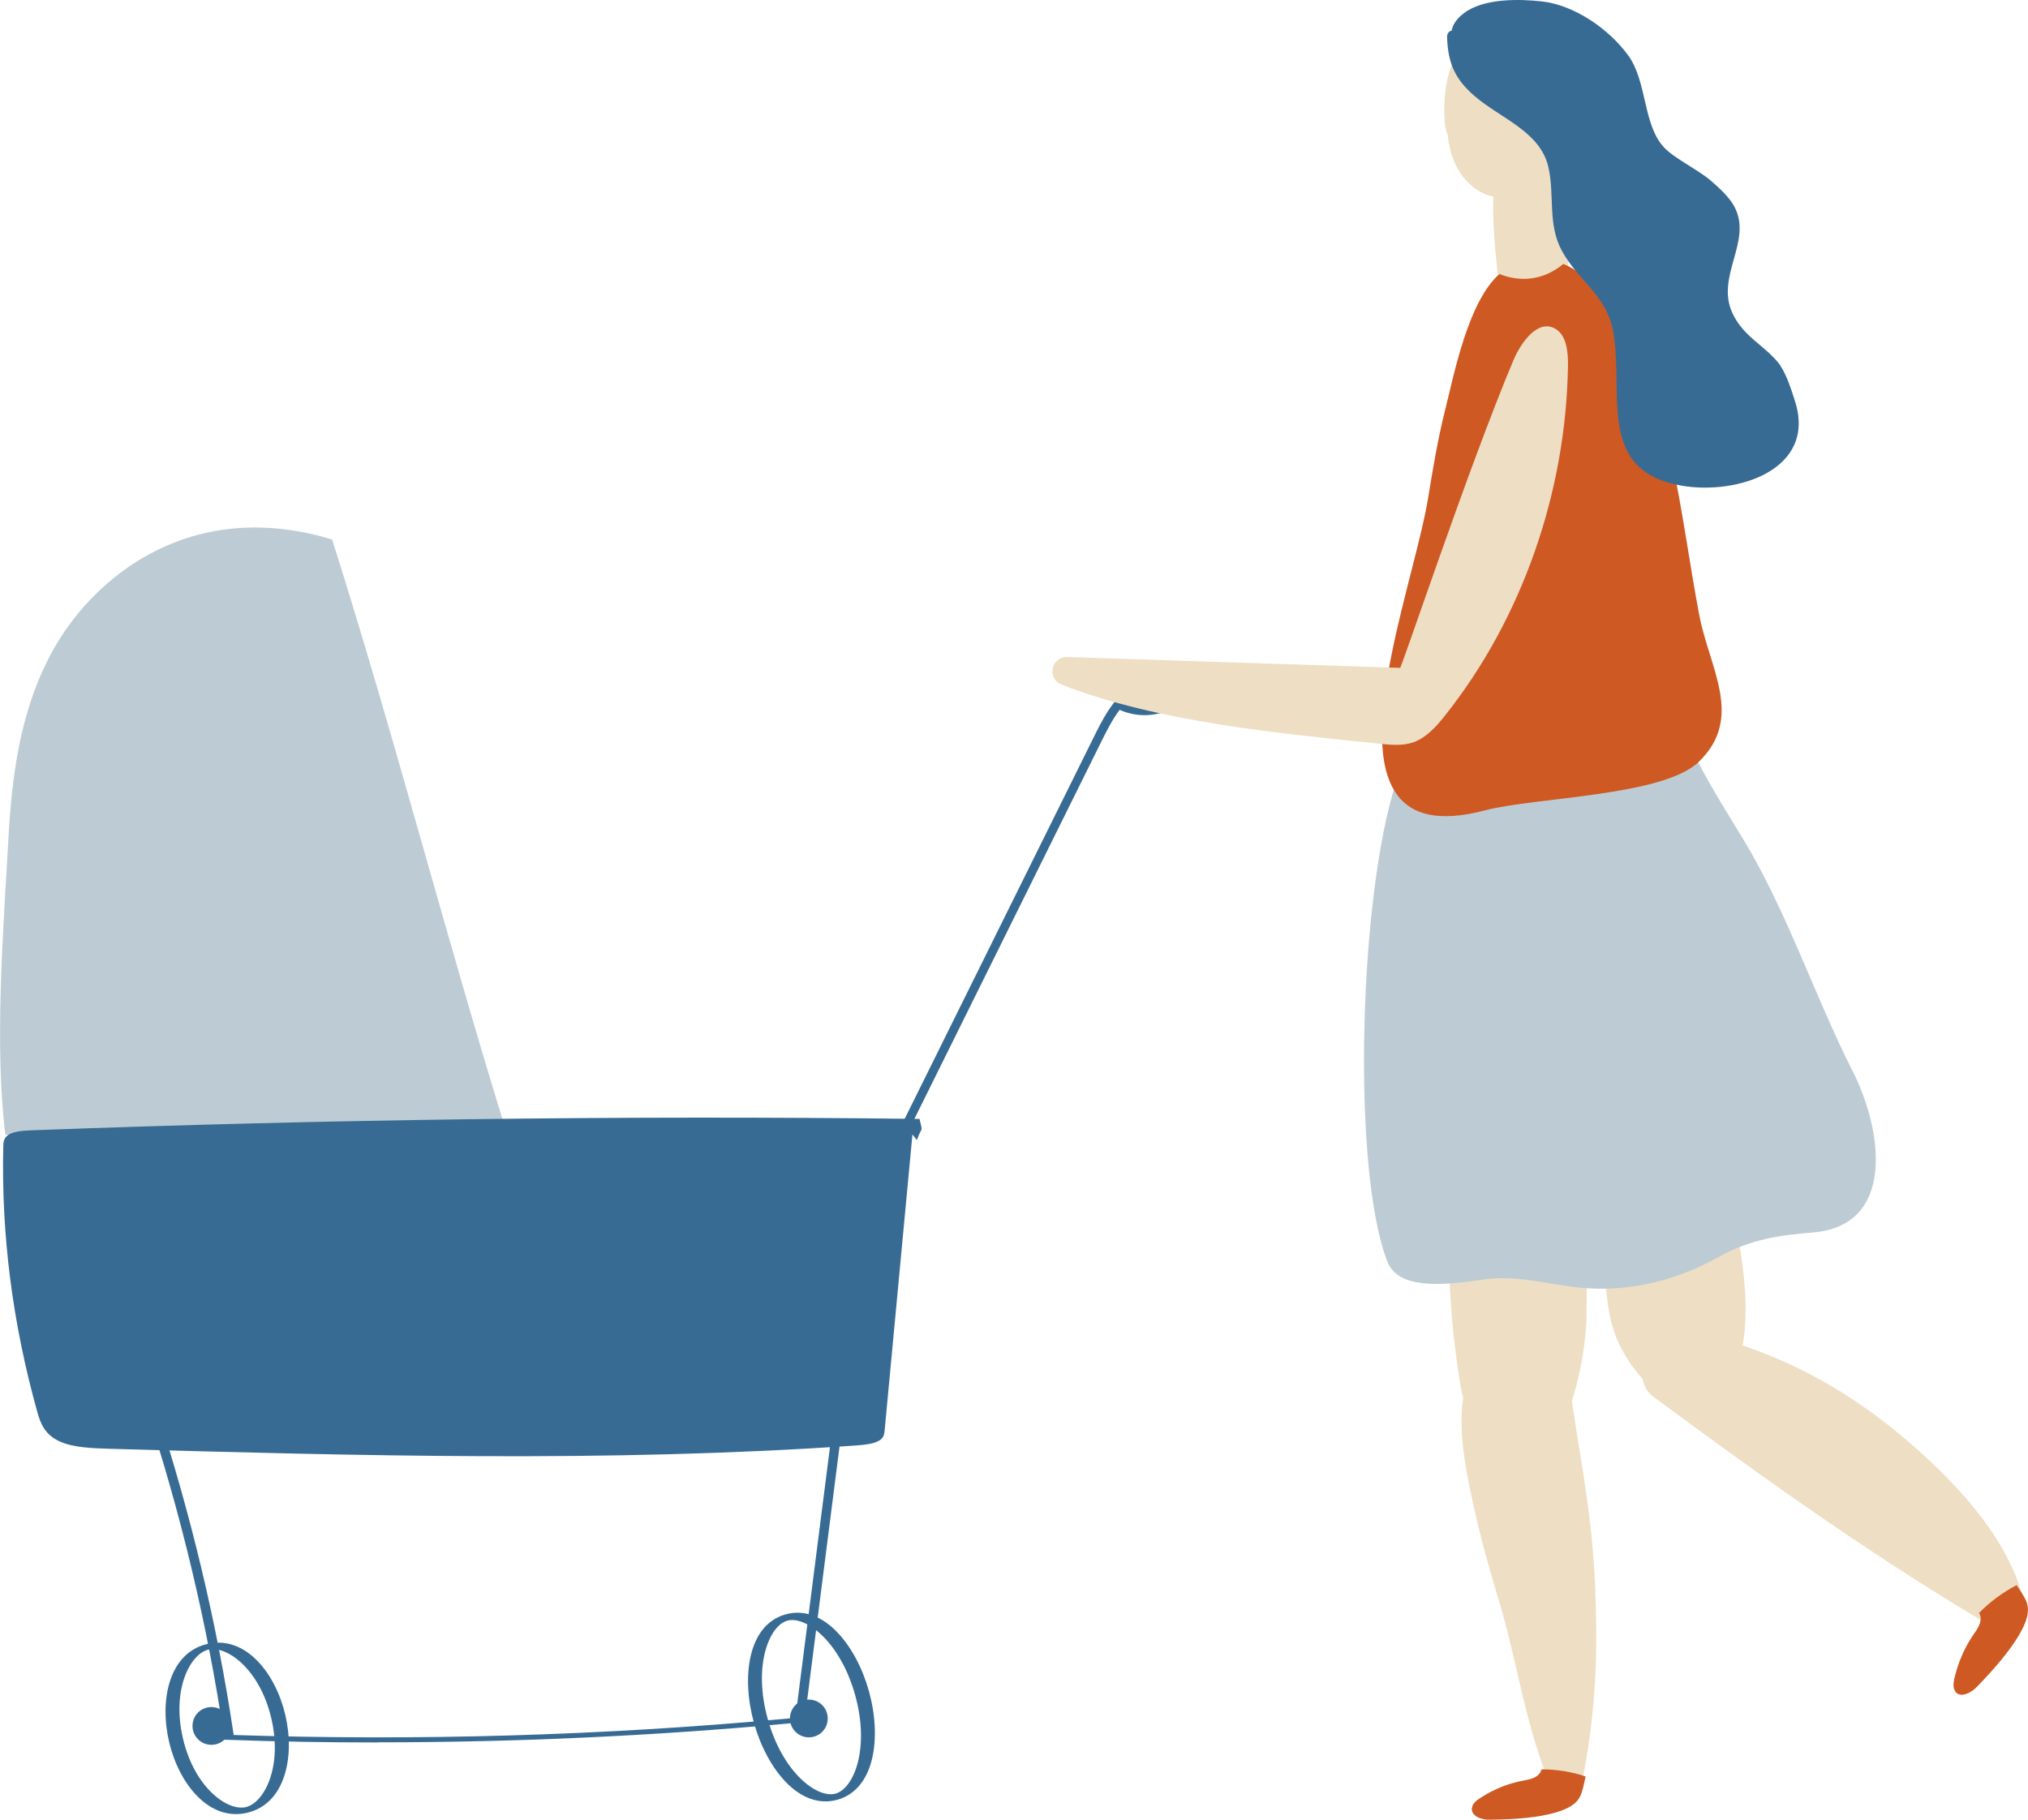
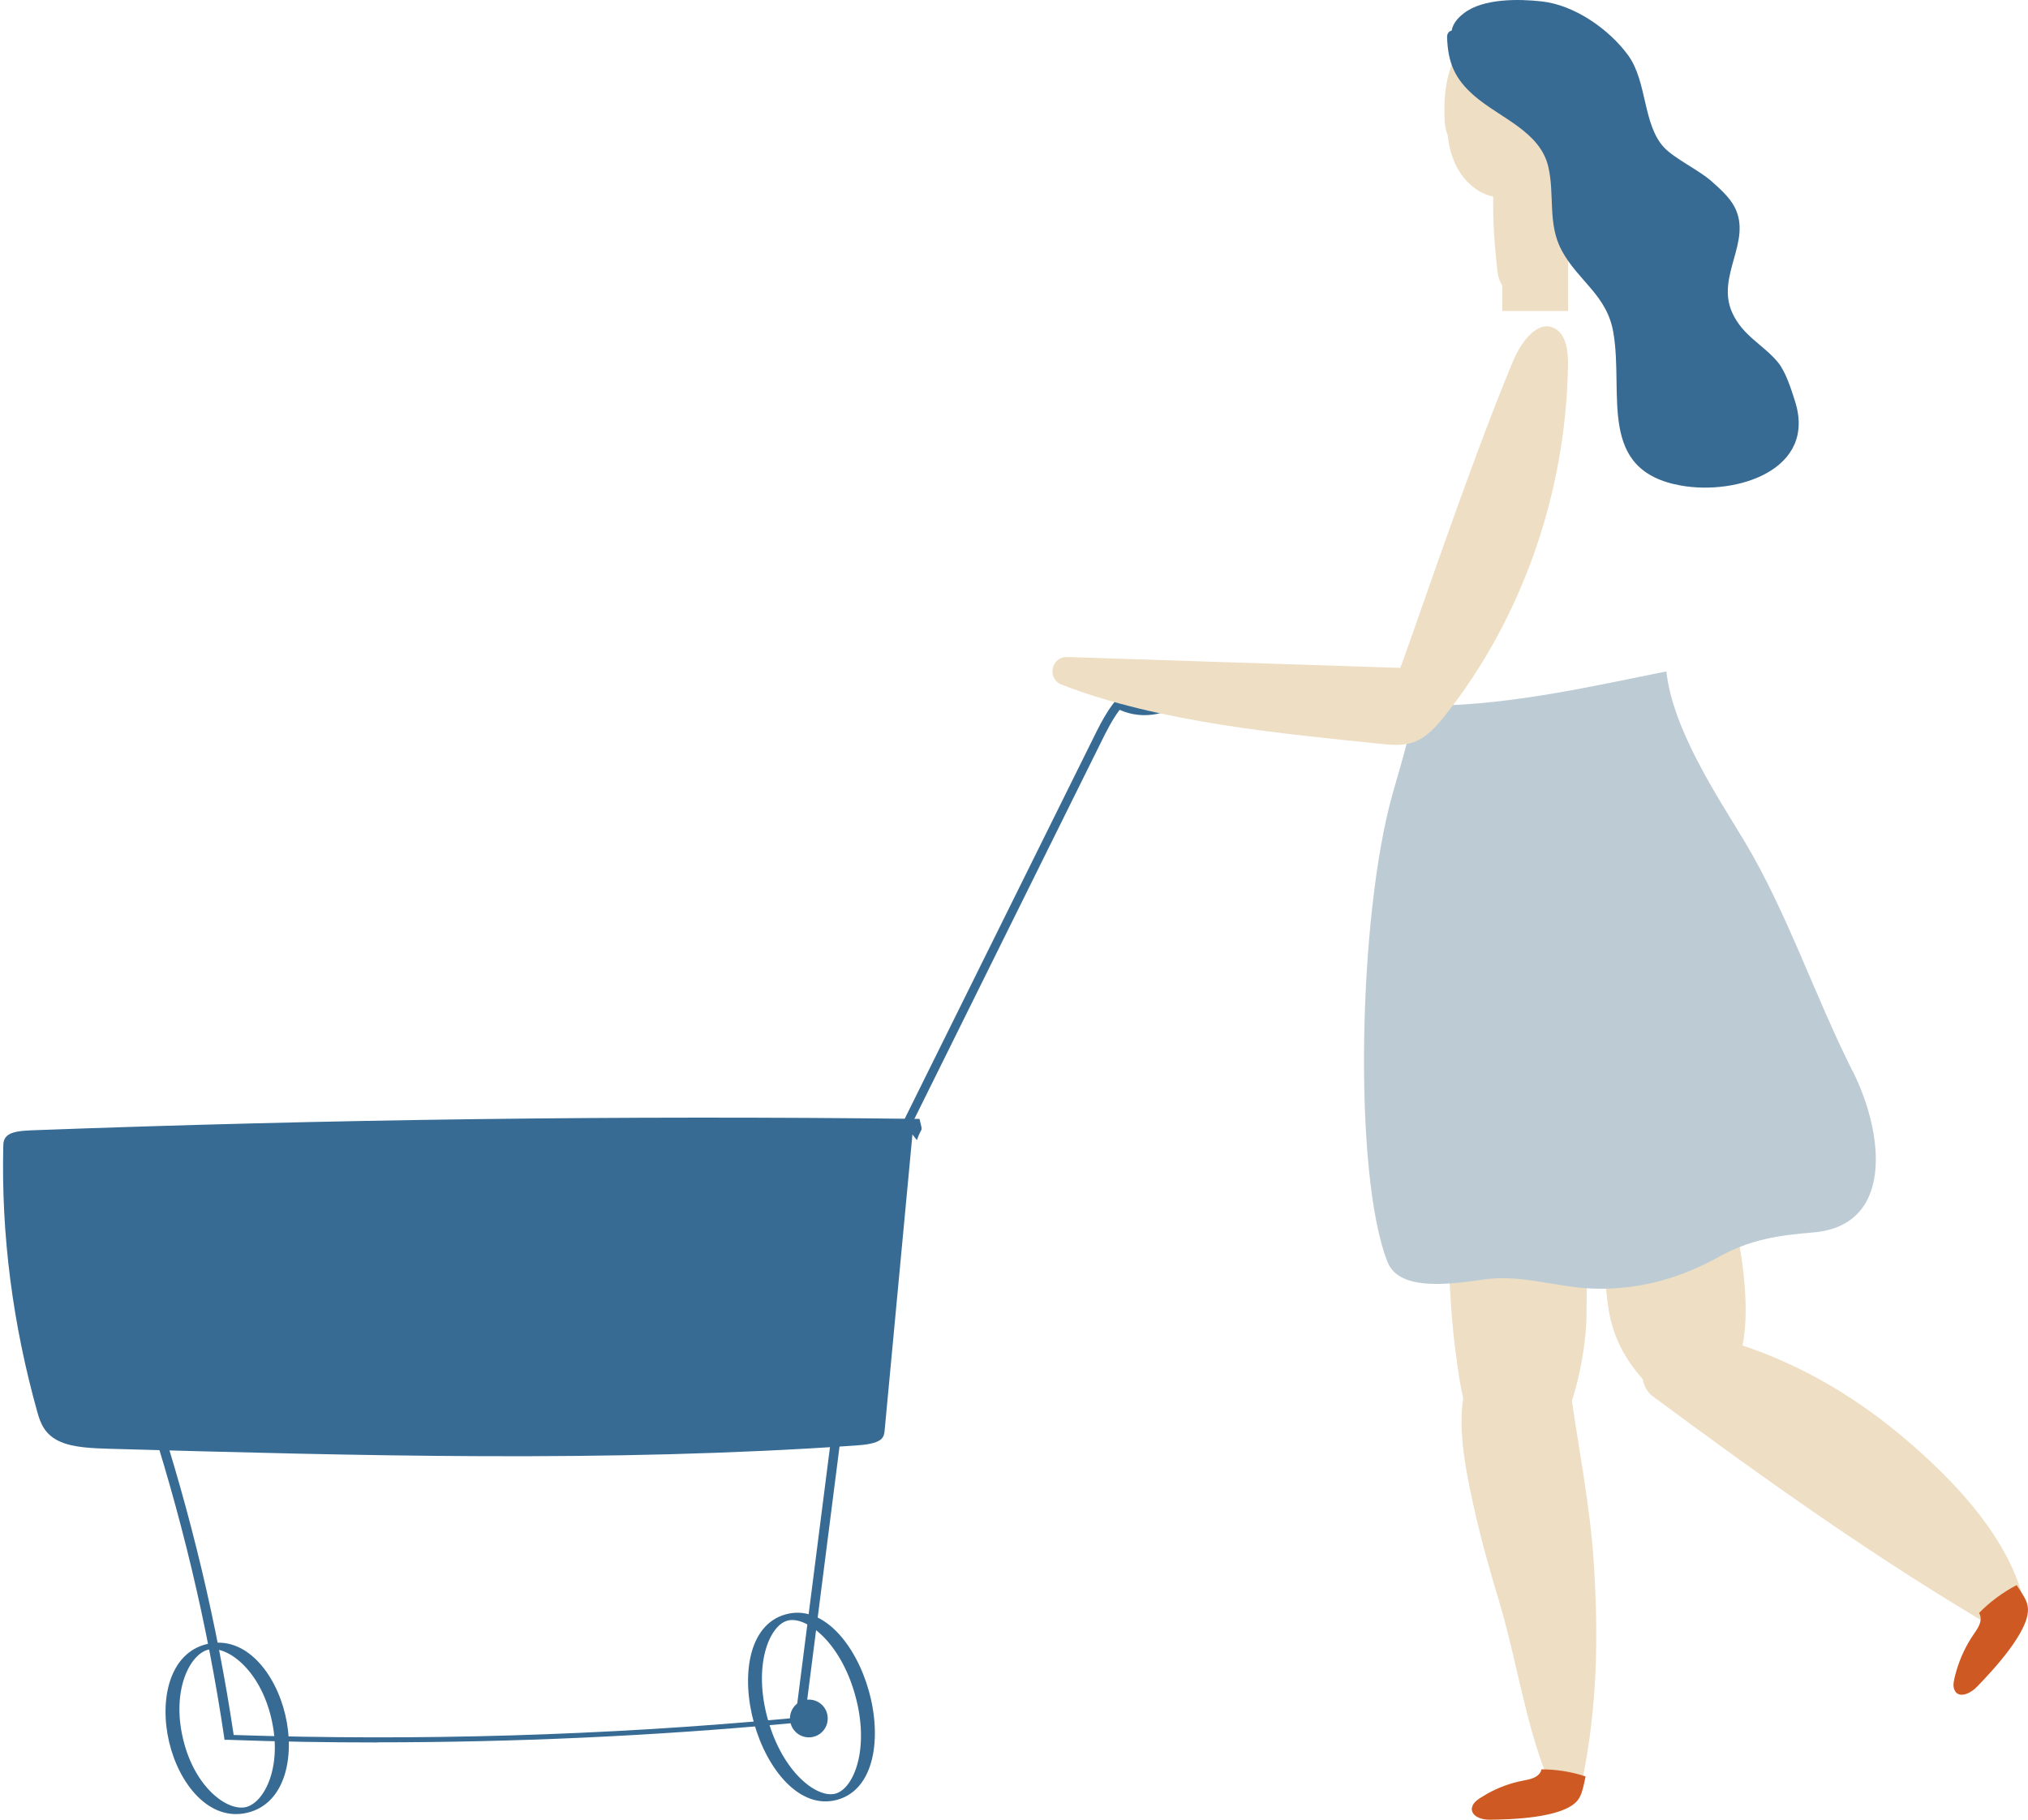
<svg xmlns="http://www.w3.org/2000/svg" id="_レイヤー_2" data-name="レイヤー 2" viewBox="0 0 154.65 138.8">
  <defs>
    <style>
      .cls-1 {
        fill: #ce5923;
      }

      .cls-2 {
        fill: #eedec4;
      }

      .cls-3 {
        fill: #376b94;
      }

      .cls-4 {
        fill: #bdccd4;
      }
    </style>
  </defs>
  <g id="_レイヤー_1-2" data-name="レイヤー 1">
    <g>
      <g>
        <path class="cls-3" d="M68.53,87.79l-.61-.3,15.46-31.21c.67-1.36,1.43-2.89,2.76-3.85,1.31-.95,3.43-1.13,4.56.23l.19.23-.21.22c-1.35,1.43-3.55,1.83-5.3,1.03-.57.76-1.01,1.64-1.41,2.45l-15.46,31.21ZM85.86,53.59c1.35.53,3.02.25,4.12-.72-.92-.81-2.45-.6-3.43.11-.25.18-.48.39-.69.61Z" />
-         <path class="cls-4" d="M25.32,41.15c-3.11-.96-6.46-1.23-9.65-.5-5.44,1.23-9.65,5.1-11.92,9.48-2.27,4.38-2.86,9.24-3.12,14.01-.38,6.85-1.07,15.58-.22,22.41,11.91.11,25.73.03,38.01-.85-4.56-14.79-8.41-29.79-13.09-44.54Z" />
        <path class="cls-3" d="M63.85,137.27c2.88-.8,3.39-4.78,2.41-8.29-.98-3.51-3.48-6.65-6.35-5.85-2.88.8-3.39,4.78-2.41,8.29.98,3.51,3.48,6.65,6.35,5.85ZM60.04,123.61c1.39-.39,4.03,1.58,5.17,5.67,1.14,4.09-.1,7.13-1.49,7.52-1.39.39-4.03-1.58-5.17-5.67-1.14-4.09.1-7.13,1.49-7.52Z" />
        <path class="cls-3" d="M60.24,131.07c0,.79.64,1.44,1.44,1.44s1.44-.64,1.44-1.44-.64-1.44-1.44-1.44-1.44.64-1.44,1.44Z" />
        <path class="cls-3" d="M18.86,138.26c2.9-.69,3.65-4.29,2.89-7.49-.76-3.2-3.06-6.07-5.96-5.38-2.9.69-3.65,4.29-2.89,7.49.76,3.2,3.06,6.07,5.96,5.38ZM15.89,125.82c1.4-.33,3.91,1.48,4.79,5.2.89,3.72-.52,6.47-1.93,6.81-1.4.33-3.91-1.48-4.79-5.2-.89-3.72.52-6.47,1.93-6.81Z" />
-         <path class="cls-3" d="M14.68,131.64c0,.79.64,1.44,1.44,1.44s1.44-.64,1.44-1.44-.64-1.44-1.44-1.44-1.44.64-1.44,1.44Z" />
        <path class="cls-3" d="M28.79,132.89c10.47,0,20.94-.48,31.26-1.43.28-.03.66-.06.94-.2.38-.19.42-.47.44-.64l2.91-22.8-.49-.02c-.05-.03-.12-.05-.19-.07-.28-.06-.72-.04-.88.1-.07.06-.09.14-.03.22-.04,0-.09,0-.14,0-6.96-.39-14.11-.32-21.02-.25-10,.1-20.35.2-30.15-1.1l-.54-.07.09.29c2.8,8.45,4.85,17.07,6.11,25.62l.02.16h.32c3.78.14,7.56.2,11.34.2ZM63.55,108.35l-2.84,22.25c-.02.16-.05.32-.21.39-.12.06-.33.08-.57.1-13.88,1.28-28.04,1.7-42.11,1.24-1.25-8.41-3.27-16.89-6-25.21,9.73,1.23,19.93,1.14,29.8,1.04,6.89-.07,14.01-.13,20.93.25.42.02.76,0,1.02-.07ZM63.38,107.87s.08.06.05.12c-.02.04-.06.07-.1.08-.04-.02-.07-.06-.06-.09-.01.03-.08.05-.18.06l.28-.17Z" />
        <path class="cls-3" d="M69.58,86.53c-.71,7.52-1.41,15.05-2.12,22.57-.02.23-.05.48-.28.68-.39.33-1.2.42-1.93.47-18.84,1.31-37.94.78-56.91.25-1.3-.04-2.7-.09-3.72-.53-1.21-.52-1.54-1.43-1.77-2.26C.97,101,.09,94.21.25,87.43c0-.31.04-.65.41-.89.42-.26,1.12-.3,1.76-.33,22.53-.84,45.12-1.14,67.7-.87.27,1.18.2.45-.2,1.62l-.34-.43Z" />
      </g>
      <path class="cls-2" d="M115.04,103.05c.59-.04,1.1.12,1.52.42,1.32-.24,2.91.44,3.14,2.16.62,4.65,1.56,9.03,1.85,13.76.34,5.59.25,10.61-.83,16.12-.06.29-.21.5-.41.65-.24.91-1.52,1.24-1.96.26-1.97-4.44-2.63-9.64-4.04-14.31-.73-2.41-1.41-4.84-1.95-7.3-.68-3.15-2.61-11.36,2.68-11.76Z" />
      <path class="cls-2" d="M126.3,103.09c.34-1,1.25-1.78,2.59-1.52,5.99,1.18,11.43,4.02,16.1,7.93,4.01,3.36,8.74,8.23,9.54,13.64.11.74-.53,1.21-1.14,1.1-.27.22-.64.32-.98.12-9.16-5.35-17.85-11.55-26.37-17.86-1.13-.84-1.09-2.87.26-3.41Z" />
      <path class="cls-1" d="M112.25,137.89c.04-.33.33-.56.6-.74.19-.12.37-.23.56-.34.86-.48,1.79-.82,2.74-1,.48-.09,1.03-.19,1.3-.61.05-.08.08-.16.1-.25,1.14,0,2.28.18,3.36.54-.03.19-.08.37-.12.57-.1.44-.2.89-.49,1.26-1.1,1.36-5.17,1.46-6.69,1.47-.62.02-1.45-.26-1.37-.91Z" />
      <path class="cls-1" d="M149.12,129.02c-.21-.26-.16-.64-.09-.97.05-.23.11-.44.17-.65.29-.98.73-1.91,1.3-2.74.29-.42.63-.9.52-1.39-.02-.09-.06-.17-.1-.25.83-.85,1.81-1.57,2.86-2.12.11.15.21.32.32.48.24.38.5.77.54,1.25.17,1.77-2.76,4.86-3.87,6.01-.44.47-1.26.9-1.66.39Z" />
      <path class="cls-2" d="M109.62,90.38c.65-4.13,2.88-9.78,8.08-7.29,2.36,1.13,3.28,3.14,3.36,5.67.12,3.87-.06,7.83-.08,11.71-.02,3.12-1.89,14.41-7.49,9.83-1.84-1.5-2.17-4.89-2.48-7.1-.46-3.37-.52-6.93-.68-10.38-.58-.41-.91-1.18-.71-2.43Z" />
      <path class="cls-2" d="M118.48,84.47c.45-3.2,1.94-7.77,5.77-8.13,4.12-.39,5.32,4.62,6.14,7.72.57,2.12.54,4.35,1.08,6.49.45,1.79,1.07,3.52,1.33,5.36.45,3.22.8,7.81-1.67,10.32-1.22,1.24-2.85,1.7-4.25.47-.2-.18-.37-.38-.55-.57-.23-.13-.45-.28-.66-.51-1.81-1.9-2.79-3.78-3.09-6.38-.37-3.18-.64-6.17-1.84-9.22-.38-.96-.79-1.93-1.12-2.89-.82-.31-1.35-1.14-1.14-2.65Z" />
      <path class="cls-4" d="M141.26,81.67c-2.87-5.7-4.98-12.09-8.24-17.52-2.13-3.53-5.45-8.51-5.95-12.94-5.82,1.17-11.6,2.49-17.55,2.61-.57.01-1.1-.11-1.6-.34-.29,2.22-.92,4.24-1.72,7.05-2.62,9.21-3.04,28.97-.4,35.7.83,2.11,4.12,1.84,7.34,1.36,2.94-.43,5.65.65,8.6.7,3.33.06,6.38-.79,9.34-2.43,2.4-1.33,4.54-1.64,7.18-1.86,6.19-.51,5.42-7.53,3.01-12.33Z" />
      <path class="cls-2" d="M119.76,8.75c.04-.25.07-.51.07-.78,0-1.87-.7-4.16-2.4-5.15-.24-.14-.48-.24-.72-.32-.17-.15-.33-.3-.51-.43-1.18-.86-2.75-.36-3.76.45-2.03,1.63-2.42,4.33-2.27,6.78.02.33.1.68.23,1.02.12,1.17.48,2.27,1.15,3.14.57.75,1.41,1.36,2.32,1.53-.04,1.9.11,3.82.32,5.7.33,3.02,4.77,2.43,5.11-.32.44-3.58,1.45-8.08.47-11.62Z" />
      <rect class="cls-2" x="114.56" y="6.62" width="5.02" height="17.1" transform="translate(234.14 30.34) rotate(180)" />
-       <path class="cls-1" d="M106.53,60.6c-3.26-4.42,1.4-16.67,2.37-22.59.37-2.26.74-4.51,1.3-6.73.69-2.77,1.76-8.28,4.14-10.38,1.64.65,3.38.47,4.88-.77,1.82.77,3.39,2.51,4.33,4.16,4.06,7.16,4.54,14.75,6.03,22.62.77,4.05,3.44,7.83-.03,11.19-2.74,2.65-12.42,2.68-16.36,3.72-3.48.91-5.54.32-6.66-1.21Z" />
      <path class="cls-2" d="M106.76,50.94c-.09.65,5.18-15.22,8.64-23.44.61-1.44,1.88-3.16,3.18-2.44.87.48,1.01,1.76.99,2.83-.15,9.7-3.52,19.3-9.35,26.65-.67.85-1.42,1.7-2.4,2.06-.82.3-1.72.22-2.58.13-7.4-.77-16.9-1.62-24.3-4.52-1.11-.44-.79-2.1.41-2.1l25.41.83Z" />
      <path class="cls-3" d="M110.7,2.32c.09-.43.35-.87.93-1.31,1.47-1.14,4.2-1.1,5.96-.9,2.49.28,5.12,2.12,6.57,4.11,1.46,2.01,1.11,5.29,2.74,7.03.8.85,2.66,1.73,3.6,2.56.61.54,1.38,1.22,1.77,1.97,1.38,2.63-1.45,5.27-.17,8.08.81,1.77,2.34,2.41,3.47,3.76.6.72,1.01,2.03,1.31,2.97,1.68,5.25-4.43,7.19-8.66,6.45-6.48-1.13-4.38-6.96-5.19-11.68-.49-2.87-2.67-3.9-3.94-6.26-1.09-2.03-.52-4.24-1.02-6.38-.63-2.7-3.66-3.7-5.63-5.4-1.49-1.29-2.03-2.52-2.09-4.5,0-.29.17-.46.35-.48Z" />
    </g>
  </g>
</svg>